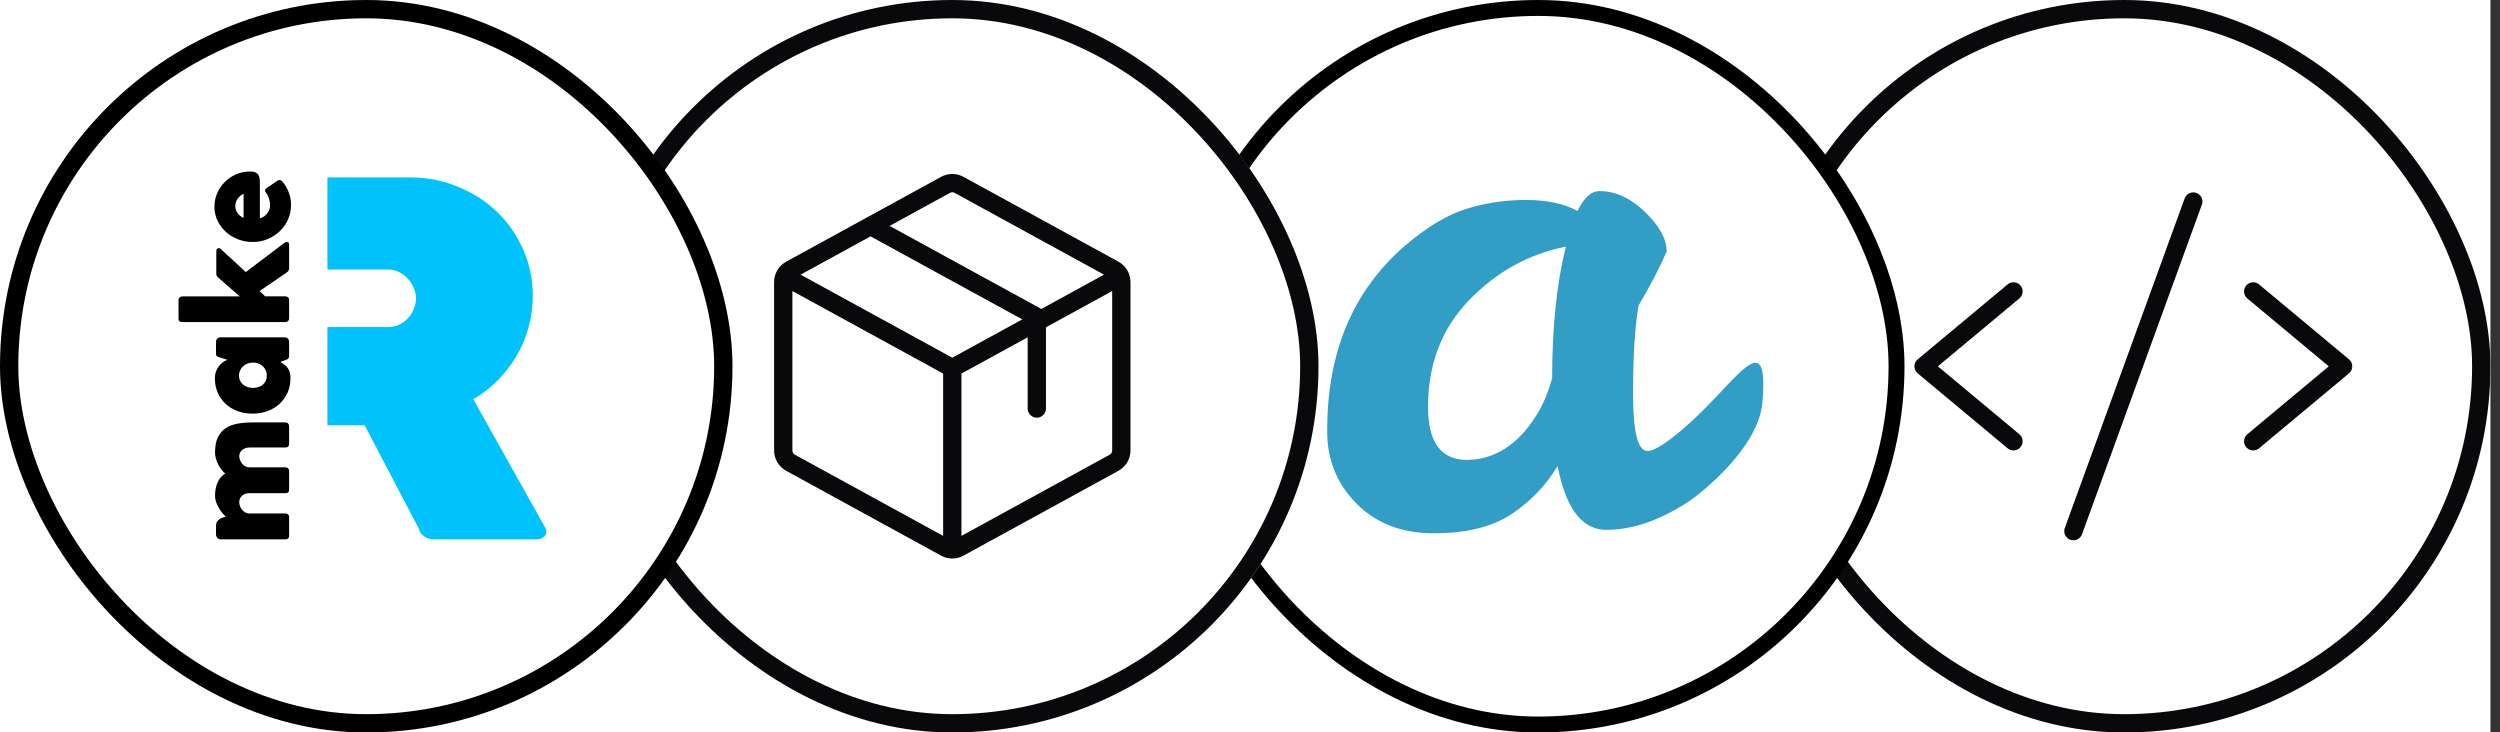
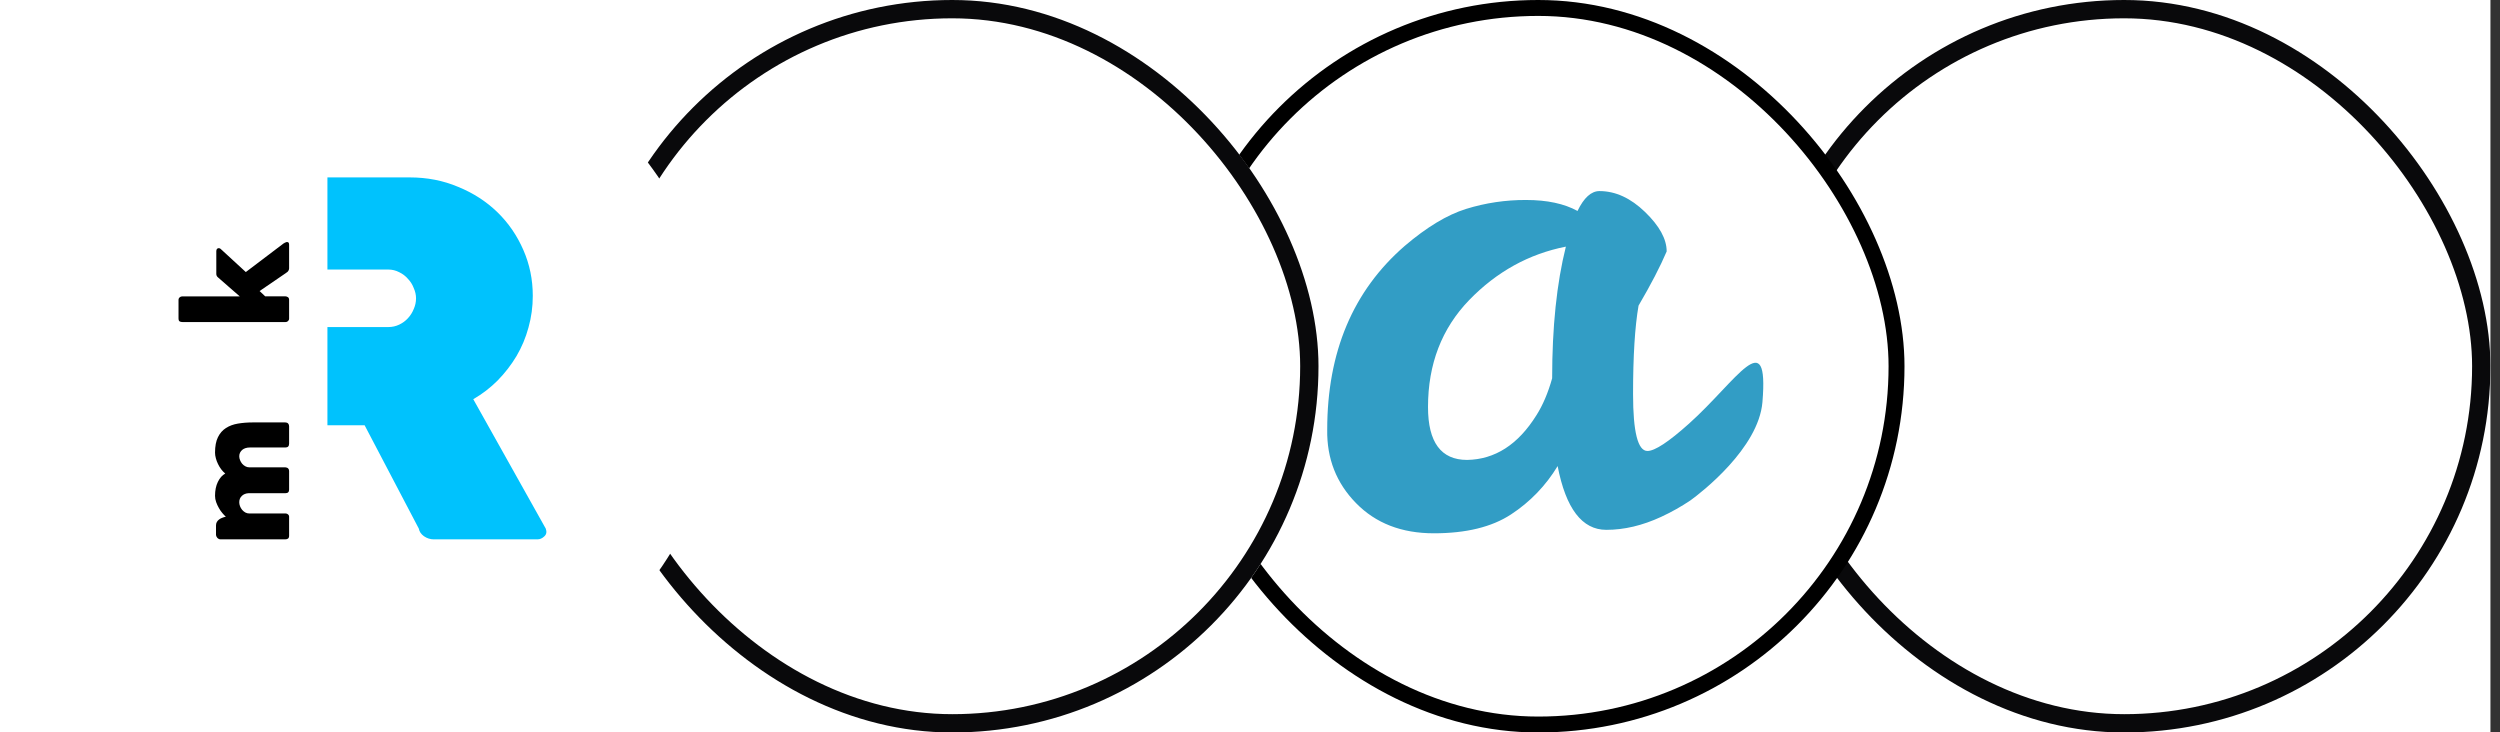
<svg xmlns="http://www.w3.org/2000/svg" width="157" height="46" viewBox="0 0 157 46" fill="none">
  <rect x="0" y="0" width="157" height="46" fill="#333333" stroke="none" />
  <rect width="156.4" height="46" fill="white" />
  <g clip-path="url(#clip0_475_26527)">
    <rect x="110.398" width="46" height="46" rx="23" fill="white" />
-     <path d="M126.446 18.302L120.801 23.006L126.446 27.711M141.501 18.302L147.146 23.006L141.501 27.711M137.737 12.656L130.21 33.356" stroke="#09090B" stroke-width="1.15" stroke-linecap="round" stroke-linejoin="round" />
  </g>
  <rect x="110.973" y="0.575" width="44.85" height="44.85" rx="22.425" stroke="#09090B" stroke-width="1.15" />
  <rect x="74.102" y="0.5" width="45" height="45" rx="22.5" fill="#329DC5" />
  <rect x="74.102" y="0.5" width="45" height="45" rx="22.5" fill="white" />
  <rect x="74.102" y="0.5" width="45" height="45" rx="22.5" stroke="black" />
  <path fill-rule="evenodd" clip-rule="evenodd" d="M100.877 33.274C101.997 33.274 103.144 33.003 104.322 32.458C104.963 32.161 105.578 31.815 106.162 31.423C106.826 30.947 110.439 28.151 110.681 25.252C111.095 20.283 109.084 23.903 106.069 26.605C104.793 27.749 103.923 28.321 103.46 28.321C102.857 28.321 102.556 27.131 102.556 24.748C102.556 22.366 102.671 20.511 102.901 19.193C103.676 17.871 104.264 16.737 104.667 15.789C104.667 15.014 104.215 14.189 103.31 13.313C102.405 12.438 101.451 12 100.445 12C99.929 12 99.47 12.416 99.068 13.248C98.235 12.79 97.159 12.559 95.837 12.559C94.56 12.553 93.29 12.742 92.07 13.12C90.877 13.492 89.594 14.268 88.216 15.444C84.97 18.259 83.349 22.107 83.349 26.987C83.32 28.795 83.922 30.332 85.157 31.594C86.391 32.859 88.02 33.491 90.046 33.491C92.07 33.491 93.684 33.097 94.891 32.306C96.084 31.528 97.086 30.489 97.819 29.269C98.337 31.941 99.355 33.274 100.877 33.274ZM92.134 28.883C90.498 28.883 89.679 27.778 89.679 25.565C89.679 22.867 90.541 20.629 92.263 18.846C93.986 17.067 96.01 15.948 98.337 15.488C97.761 17.787 97.475 20.54 97.475 23.757C97.217 24.677 96.886 25.452 96.484 26.082C95.336 27.92 93.885 28.854 92.134 28.883Z" fill="#329DC5" />
  <g clip-path="url(#clip1_475_26527)">
    <rect x="36.801" width="46" height="46" rx="23" fill="white" />
-     <path d="M59.804 23.119V34.496M59.804 23.119L49.265 17.35M59.804 23.119L70.343 17.35M54.668 14.186L65.112 19.902V25.653M69.96 29.063L60.228 34.391C60.098 34.463 59.952 34.5 59.804 34.5C59.655 34.5 59.509 34.463 59.379 34.391L49.648 29.063C49.509 28.987 49.393 28.875 49.312 28.739C49.231 28.603 49.188 28.448 49.188 28.289V17.711C49.188 17.552 49.231 17.397 49.312 17.261C49.393 17.125 49.509 17.013 49.648 16.937L59.379 11.609C59.509 11.537 59.655 11.5 59.804 11.5C59.952 11.5 60.098 11.537 60.228 11.609L69.96 16.937C70.099 17.013 70.215 17.125 70.296 17.261C70.377 17.397 70.42 17.552 70.42 17.711V28.287C70.42 28.446 70.377 28.602 70.296 28.738C70.215 28.875 70.099 28.987 69.96 29.063Z" stroke="#09090B" stroke-width="1.15" stroke-linecap="round" stroke-linejoin="round" />
  </g>
  <rect x="37.376" y="0.575" width="44.85" height="44.85" rx="22.425" stroke="#09090B" stroke-width="1.15" />
  <rect x="0.575" y="0.575" width="44.85" height="44.85" rx="22.425" fill="white" />
-   <rect x="0.575" y="0.575" width="44.85" height="44.85" rx="22.425" stroke="black" stroke-width="1.15" />
-   <path d="M11.281 20.183C11.325 20.211 11.383 20.224 11.454 20.224L17.936 20.224C17.954 20.224 17.976 20.221 18.001 20.215C18.026 20.206 18.051 20.192 18.076 20.174C18.098 20.156 18.117 20.133 18.132 20.106C18.148 20.079 18.156 20.047 18.156 20.01L18.156 18.837C18.156 18.749 18.129 18.69 18.076 18.659C18.023 18.626 17.97 18.609 17.917 18.609L16.653 18.609L16.302 18.277L17.973 17.135L17.968 17.135C18.034 17.102 18.082 17.058 18.113 17.003C18.142 16.946 18.156 16.897 18.156 16.858L18.156 15.374C18.156 15.314 18.146 15.27 18.128 15.243C18.106 15.212 18.067 15.197 18.011 15.197C17.986 15.197 17.957 15.205 17.926 15.22C17.892 15.232 17.859 15.253 17.828 15.284L17.828 15.274L15.437 17.085L13.874 15.648C13.846 15.62 13.822 15.604 13.803 15.598C13.785 15.591 13.763 15.587 13.738 15.584C13.691 15.584 13.654 15.601 13.626 15.634C13.598 15.667 13.584 15.714 13.584 15.775L13.584 17.199C13.584 17.287 13.618 17.36 13.687 17.417C13.917 17.617 14.147 17.818 14.374 18.018C14.599 18.215 14.827 18.414 15.058 18.614L11.436 18.614C11.383 18.614 11.333 18.633 11.286 18.673C11.236 18.712 11.211 18.767 11.211 18.837L11.211 19.988C11.211 20.091 11.234 20.156 11.281 20.183Z" fill="black" />
-   <path fill-rule="evenodd" clip-rule="evenodd" d="M17.889 21.186C17.979 21.186 18.046 21.214 18.09 21.272C18.134 21.326 18.156 21.389 18.156 21.459L18.156 22.346C18.156 22.397 18.149 22.438 18.137 22.468C18.121 22.496 18.103 22.52 18.081 22.541C18.056 22.559 18.026 22.575 17.992 22.587C17.957 22.599 17.92 22.613 17.88 22.628L17.608 22.728C17.674 22.77 17.744 22.817 17.819 22.869C17.89 22.917 17.959 22.98 18.025 23.055C18.087 23.128 18.138 23.218 18.179 23.324C18.22 23.427 18.24 23.553 18.24 23.701L18.24 23.751C18.24 24.079 18.181 24.379 18.062 24.652C17.94 24.922 17.775 25.156 17.566 25.353C17.354 25.55 17.103 25.703 16.812 25.812C16.522 25.922 16.209 25.976 15.872 25.976C15.526 25.976 15.207 25.923 14.917 25.817C14.627 25.708 14.377 25.556 14.168 25.362C13.956 25.165 13.791 24.93 13.672 24.657C13.554 24.384 13.495 24.082 13.495 23.751C13.495 23.597 13.518 23.457 13.565 23.333C13.608 23.206 13.668 23.095 13.743 23.001C13.814 22.904 13.897 22.822 13.991 22.755C14.084 22.688 14.179 22.635 14.276 22.596L13.841 22.459C13.775 22.438 13.726 22.421 13.691 22.409C13.654 22.394 13.626 22.378 13.607 22.359C13.588 22.341 13.577 22.318 13.574 22.291C13.568 22.264 13.565 22.226 13.565 22.177L13.565 21.459C13.565 21.386 13.59 21.322 13.64 21.267C13.687 21.213 13.751 21.186 13.832 21.186L17.889 21.186ZM15.886 24.361C16.011 24.361 16.126 24.343 16.232 24.306C16.338 24.27 16.43 24.218 16.508 24.152C16.586 24.085 16.647 24.005 16.691 23.911C16.735 23.814 16.756 23.707 16.756 23.592C16.756 23.474 16.735 23.365 16.691 23.265C16.647 23.162 16.586 23.073 16.508 23.001C16.43 22.928 16.338 22.872 16.232 22.832C16.126 22.79 16.011 22.769 15.886 22.769C15.764 22.769 15.65 22.79 15.544 22.832C15.438 22.872 15.346 22.928 15.268 23.001C15.187 23.073 15.123 23.162 15.076 23.265C15.03 23.365 15.006 23.474 15.006 23.592C15.006 23.707 15.03 23.814 15.076 23.911C15.123 24.005 15.187 24.085 15.268 24.152C15.346 24.218 15.438 24.27 15.544 24.306C15.65 24.343 15.764 24.361 15.886 24.361Z" fill="black" />
+   <path d="M11.281 20.183C11.325 20.211 11.383 20.224 11.454 20.224L17.936 20.224C17.954 20.224 17.976 20.221 18.001 20.215C18.026 20.206 18.051 20.192 18.076 20.174C18.098 20.156 18.117 20.133 18.132 20.106C18.148 20.079 18.156 20.047 18.156 20.01L18.156 18.837C18.156 18.749 18.129 18.69 18.076 18.659C18.023 18.626 17.97 18.609 17.917 18.609L16.653 18.609L16.302 18.277L17.973 17.135L17.968 17.135C18.034 17.102 18.082 17.058 18.113 17.003C18.142 16.946 18.156 16.897 18.156 16.858L18.156 15.374C18.156 15.314 18.146 15.27 18.128 15.243C18.106 15.212 18.067 15.197 18.011 15.197C17.892 15.232 17.859 15.253 17.828 15.284L17.828 15.274L15.437 17.085L13.874 15.648C13.846 15.62 13.822 15.604 13.803 15.598C13.785 15.591 13.763 15.587 13.738 15.584C13.691 15.584 13.654 15.601 13.626 15.634C13.598 15.667 13.584 15.714 13.584 15.775L13.584 17.199C13.584 17.287 13.618 17.36 13.687 17.417C13.917 17.617 14.147 17.818 14.374 18.018C14.599 18.215 14.827 18.414 15.058 18.614L11.436 18.614C11.383 18.614 11.333 18.633 11.286 18.673C11.236 18.712 11.211 18.767 11.211 18.837L11.211 19.988C11.211 20.091 11.234 20.156 11.281 20.183Z" fill="black" />
  <path d="M18.156 33.644C18.156 33.725 18.134 33.785 18.09 33.821C18.043 33.854 17.986 33.871 17.917 33.871L13.846 33.871C13.802 33.871 13.763 33.861 13.729 33.839C13.691 33.818 13.662 33.794 13.64 33.767C13.615 33.736 13.596 33.706 13.584 33.675C13.571 33.642 13.565 33.615 13.565 33.594L13.565 33.002C13.565 32.917 13.582 32.844 13.616 32.784C13.651 32.723 13.696 32.672 13.752 32.629C13.808 32.584 13.874 32.547 13.949 32.52C14.023 32.49 14.101 32.465 14.182 32.447C14.117 32.392 14.045 32.318 13.967 32.224C13.886 32.13 13.813 32.024 13.747 31.906C13.679 31.788 13.621 31.663 13.574 31.533C13.527 31.399 13.504 31.267 13.504 31.137C13.504 30.797 13.563 30.506 13.682 30.263C13.8 30.018 13.955 29.843 14.145 29.74C14.055 29.664 13.97 29.575 13.892 29.472C13.814 29.369 13.747 29.258 13.691 29.14C13.632 29.021 13.587 28.902 13.556 28.78C13.521 28.656 13.504 28.538 13.504 28.425C13.504 28.025 13.565 27.702 13.687 27.456C13.808 27.208 13.977 27.015 14.192 26.879C14.404 26.742 14.655 26.65 14.945 26.601C15.232 26.553 15.544 26.528 15.881 26.528L17.917 26.528C17.992 26.528 18.051 26.551 18.095 26.597C18.135 26.642 18.156 26.7 18.156 26.769L18.156 27.857C18.156 28.02 18.079 28.102 17.926 28.102L15.694 28.102C15.597 28.102 15.508 28.114 15.427 28.139C15.346 28.163 15.276 28.2 15.217 28.248C15.158 28.297 15.111 28.356 15.076 28.425C15.042 28.492 15.025 28.568 15.025 28.653C15.025 28.735 15.042 28.817 15.076 28.899C15.108 28.98 15.151 29.055 15.207 29.122C15.264 29.188 15.331 29.243 15.409 29.285C15.487 29.328 15.571 29.349 15.661 29.349L17.926 29.349C18.001 29.355 18.059 29.379 18.099 29.422C18.137 29.461 18.156 29.513 18.156 29.576L18.156 30.746C18.156 30.897 18.079 30.973 17.926 30.973L15.61 30.973C15.438 30.982 15.298 31.038 15.189 31.141C15.079 31.245 15.025 31.378 15.025 31.542C15.025 31.621 15.04 31.703 15.072 31.788C15.103 31.869 15.147 31.945 15.203 32.015C15.259 32.082 15.326 32.138 15.404 32.183C15.482 32.226 15.568 32.247 15.661 32.247L17.95 32.247C18 32.247 18.046 32.267 18.09 32.306C18.134 32.343 18.156 32.386 18.156 32.438L18.156 33.644Z" fill="black" />
-   <path fill-rule="evenodd" clip-rule="evenodd" d="M18.146 12.113C18.059 11.87 17.934 11.649 17.772 11.448C17.744 11.406 17.711 11.373 17.674 11.348C17.636 11.321 17.596 11.307 17.552 11.307C17.505 11.307 17.46 11.322 17.416 11.353L16.742 11.812C16.705 11.846 16.68 11.874 16.668 11.899C16.652 11.92 16.644 11.943 16.644 11.967C16.644 12.009 16.66 12.046 16.691 12.076C16.719 12.107 16.749 12.155 16.78 12.222C16.83 12.301 16.873 12.402 16.911 12.527C16.945 12.648 16.962 12.769 16.962 12.891C16.962 12.963 16.95 13.042 16.925 13.127C16.897 13.209 16.856 13.289 16.803 13.368C16.747 13.444 16.68 13.514 16.602 13.578C16.521 13.638 16.427 13.684 16.321 13.714L16.321 11.462C16.321 11.326 16.309 11.213 16.284 11.125C16.259 11.034 16.221 10.963 16.171 10.912C16.122 10.86 16.058 10.824 15.98 10.802C15.902 10.781 15.809 10.771 15.704 10.771C15.392 10.771 15.1 10.83 14.828 10.948C14.554 11.066 14.317 11.227 14.117 11.43C13.914 11.63 13.755 11.865 13.64 12.135C13.524 12.402 13.467 12.684 13.467 12.982C13.467 13.3 13.532 13.594 13.663 13.864C13.794 14.134 13.97 14.369 14.192 14.569C14.413 14.766 14.669 14.921 14.959 15.033C15.249 15.143 15.552 15.197 15.867 15.197C16.201 15.197 16.515 15.136 16.808 15.015C17.101 14.891 17.357 14.724 17.575 14.515C17.794 14.302 17.965 14.057 18.09 13.778C18.215 13.496 18.277 13.195 18.277 12.877C18.277 12.61 18.234 12.355 18.146 12.113ZM14.819 13.191C14.791 13.115 14.777 13.036 14.777 12.954C14.777 12.848 14.793 12.754 14.824 12.672C14.852 12.59 14.891 12.519 14.941 12.458C14.988 12.395 15.042 12.339 15.104 12.29C15.167 12.242 15.231 12.199 15.296 12.163L15.296 13.687C15.228 13.656 15.162 13.617 15.1 13.568C15.037 13.517 14.983 13.461 14.936 13.4C14.886 13.336 14.847 13.267 14.819 13.191Z" fill="black" />
  <path d="M20.562 26.708H22.899L26.302 33.198C26.334 33.382 26.441 33.54 26.622 33.673C26.813 33.805 27.021 33.872 27.245 33.872H33.747C33.907 33.872 34.05 33.81 34.178 33.688C34.317 33.565 34.349 33.402 34.274 33.198L29.721 25.07C30.285 24.744 30.797 24.351 31.255 23.891C31.713 23.422 32.107 22.912 32.437 22.361C32.767 21.799 33.017 21.203 33.188 20.57C33.369 19.927 33.459 19.264 33.459 18.58C33.459 17.559 33.262 16.6 32.868 15.702C32.474 14.794 31.931 14.003 31.239 13.329C30.546 12.656 29.726 12.125 28.778 11.738C27.841 11.34 26.824 11.141 25.727 11.141H20.562V16.927H24.385C24.63 16.927 24.859 16.983 25.072 17.095C25.285 17.197 25.466 17.335 25.615 17.508C25.775 17.672 25.898 17.866 25.983 18.09C26.078 18.304 26.127 18.519 26.127 18.733C26.127 18.968 26.078 19.192 25.983 19.406C25.898 19.621 25.775 19.815 25.615 19.988C25.466 20.151 25.285 20.284 25.072 20.386C24.859 20.488 24.63 20.539 24.385 20.539H20.562V26.708Z" fill="#00C2FD" />
  <defs>
    <clipPath id="clip0_475_26527">
      <rect x="110.398" width="46" height="46" rx="23" fill="white" />
    </clipPath>
    <clipPath id="clip1_475_26527">
      <rect x="36.801" width="46" height="46" rx="23" fill="white" />
    </clipPath>
  </defs>
</svg>